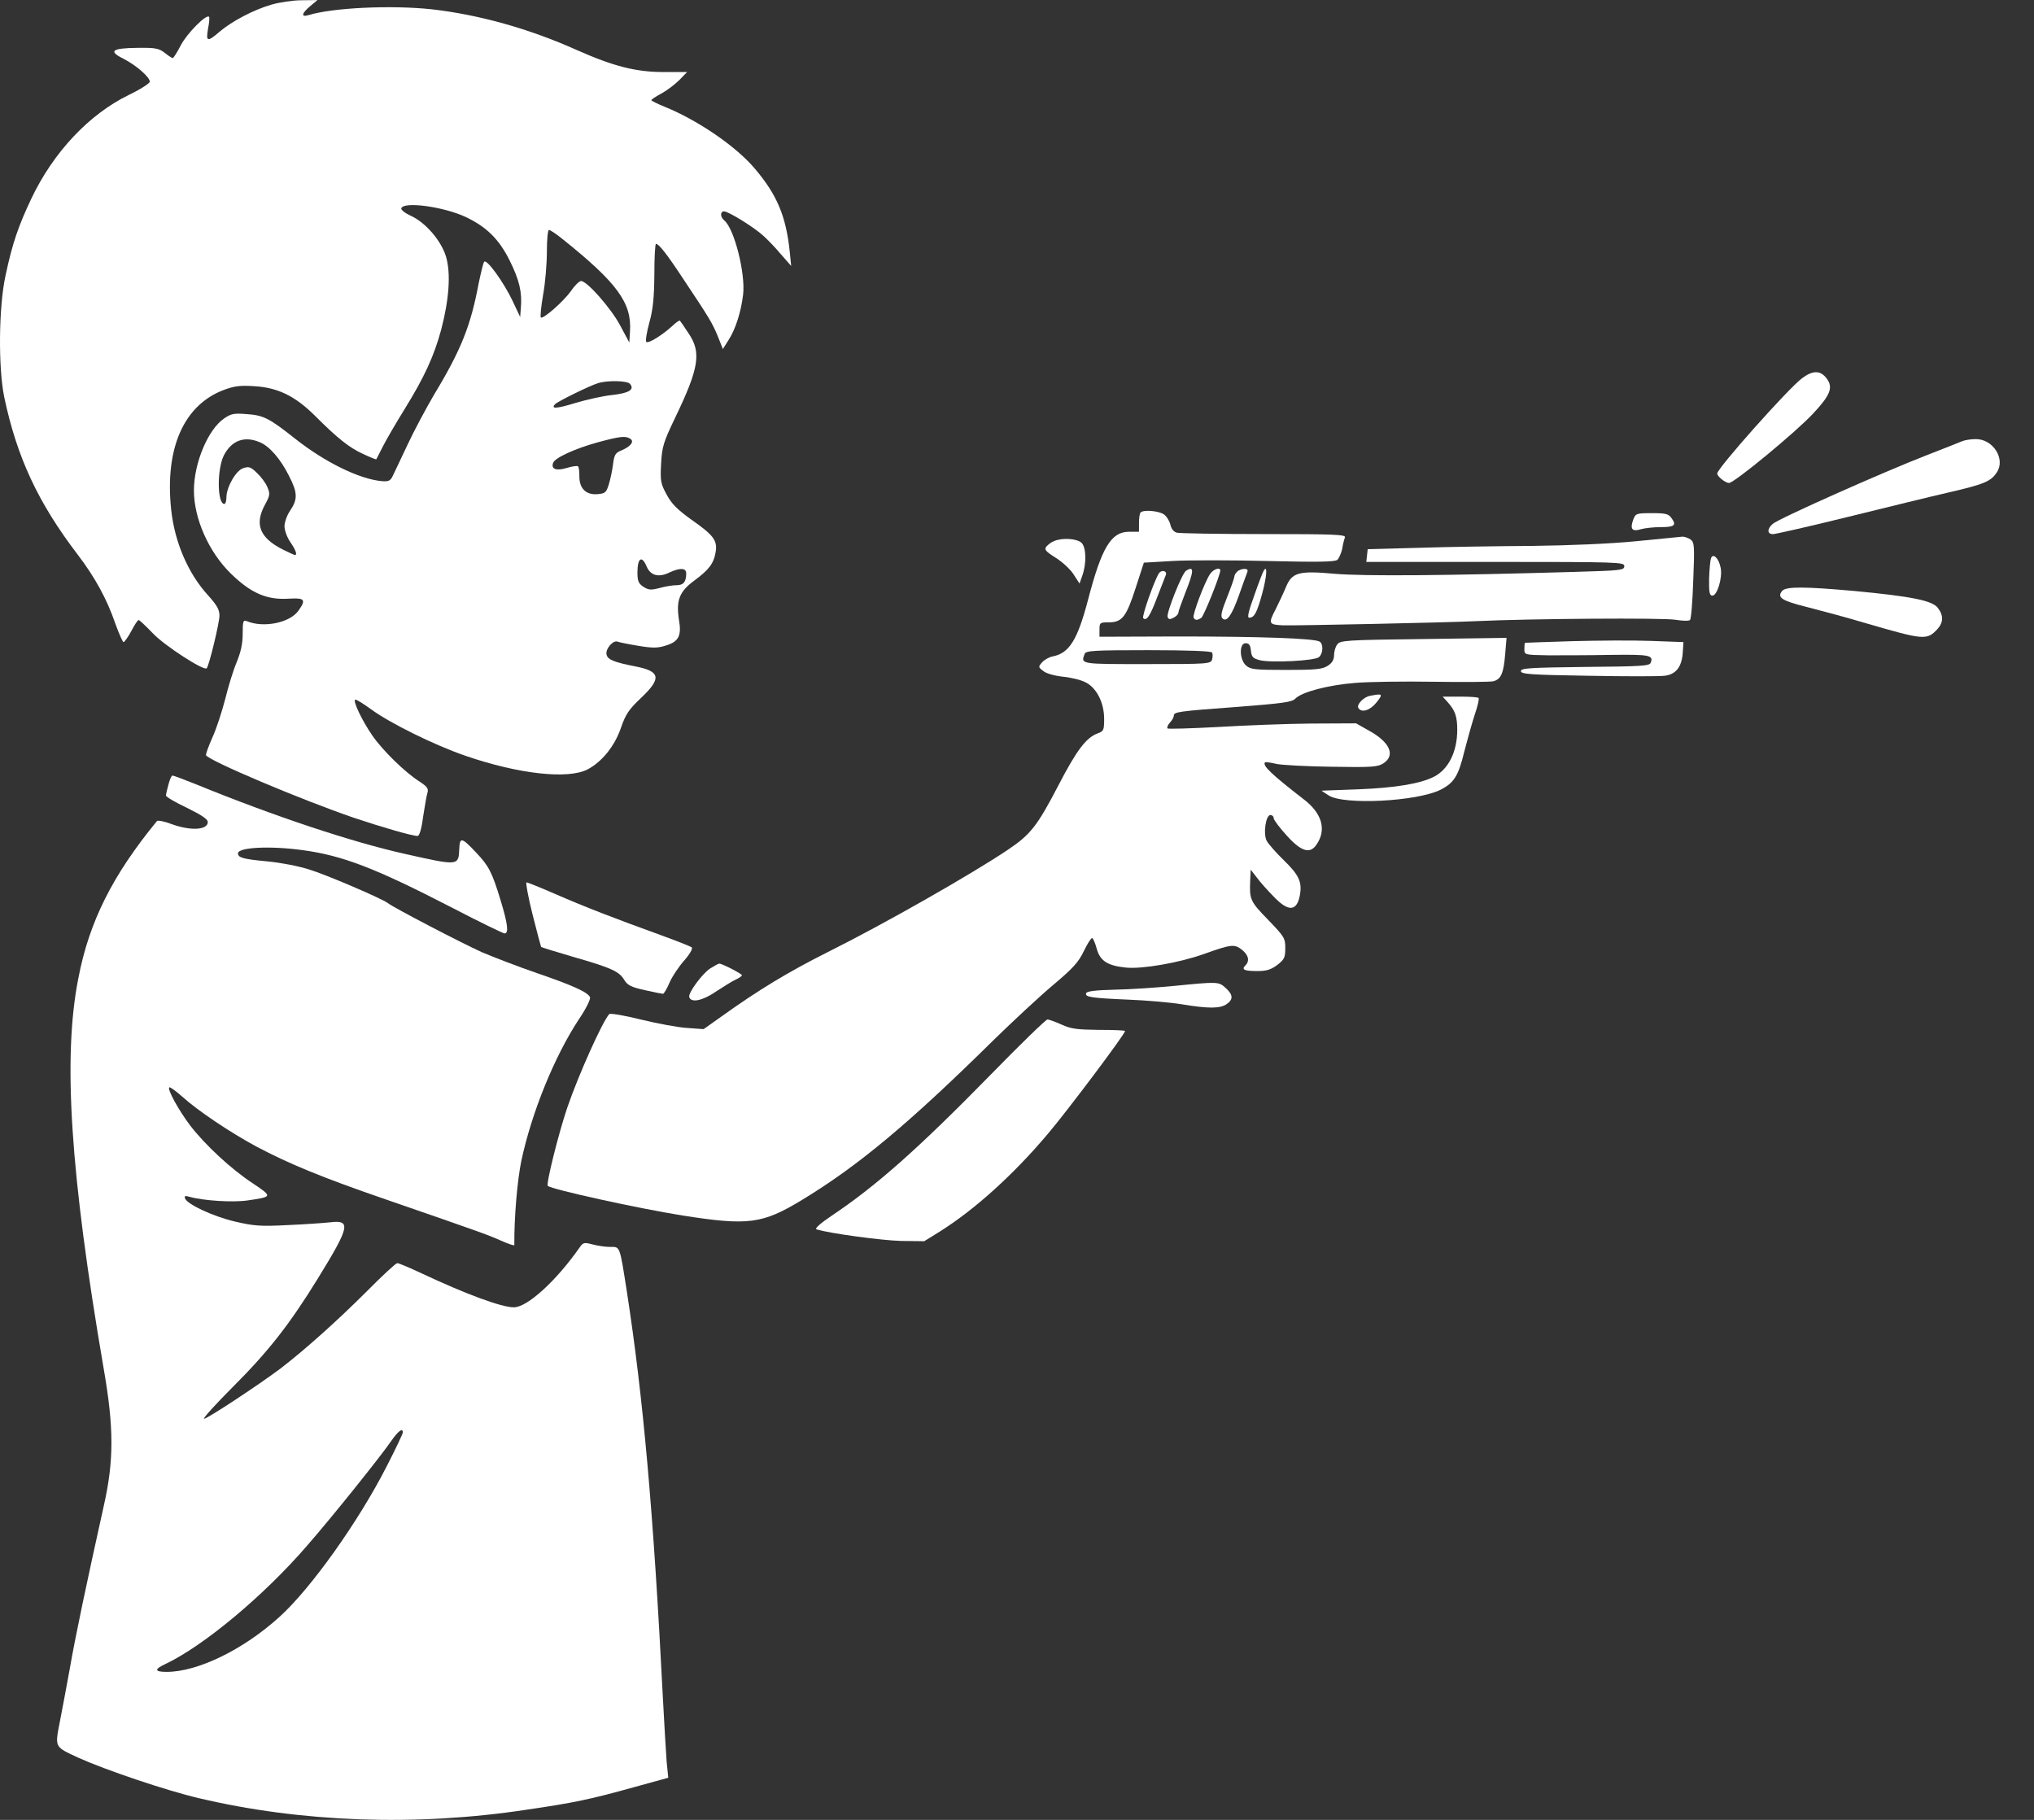
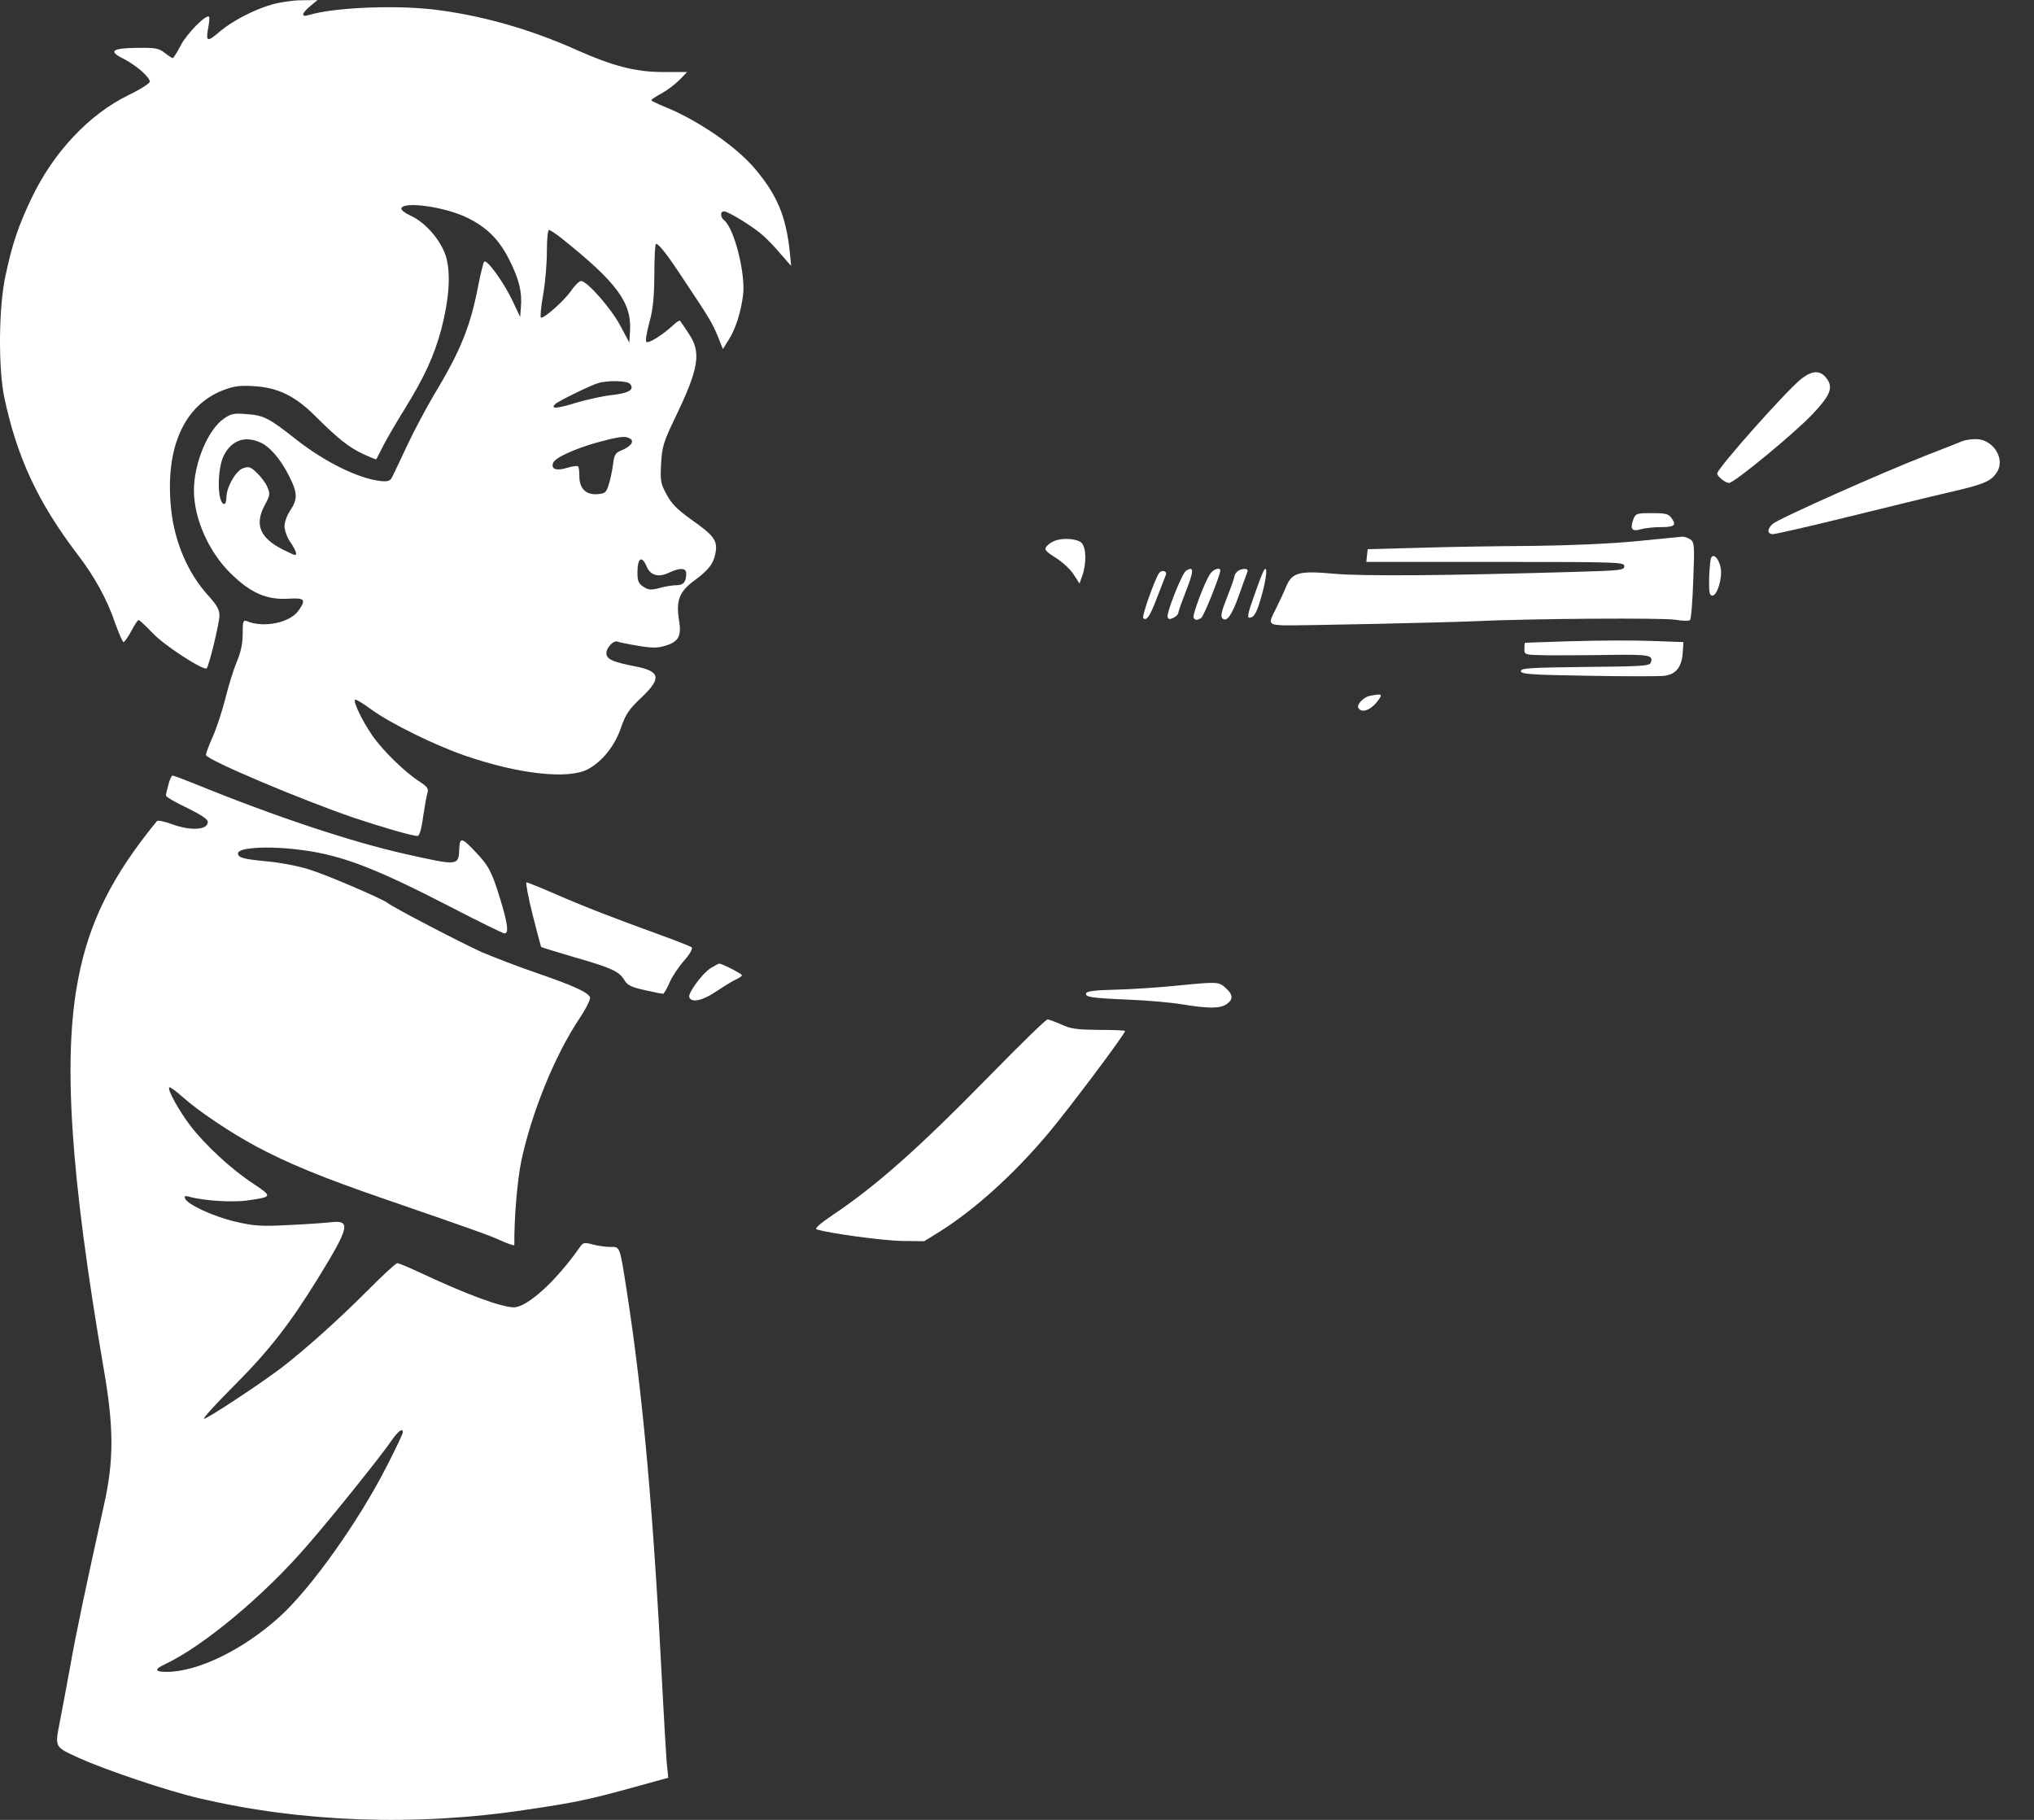
<svg xmlns="http://www.w3.org/2000/svg" width="38" height="34" viewBox="0 0 38 34" fill="none">
  <rect x="0" y="0" width="38" height="34" fill="#333333" stroke="none" />
  <path d="M5.067 0.088C4.738 0.183 4.334 0.396 4.104 0.591C3.874 0.79 3.844 0.782 3.887 0.534C3.909 0.426 3.918 0.326 3.905 0.313C3.853 0.261 3.493 0.625 3.38 0.842C3.31 0.977 3.241 1.085 3.228 1.085C3.211 1.085 3.146 1.042 3.076 0.986C2.968 0.903 2.903 0.89 2.569 0.894C2.087 0.899 2.018 0.955 2.308 1.098C2.551 1.224 2.799 1.441 2.799 1.528C2.794 1.558 2.621 1.671 2.404 1.775C1.666 2.135 0.998 2.842 0.586 3.71C0.343 4.222 0.23 4.551 0.105 5.141C-0.026 5.727 -0.034 6.868 0.079 7.419C0.317 8.547 0.712 9.393 1.454 10.365C1.775 10.785 2 11.198 2.152 11.644C2.222 11.835 2.291 11.996 2.308 11.996C2.326 11.996 2.391 11.905 2.452 11.792C2.512 11.675 2.573 11.584 2.59 11.584C2.608 11.584 2.725 11.697 2.859 11.835C3.072 12.061 3.809 12.538 3.861 12.486C3.905 12.443 4.1 11.636 4.1 11.501C4.1 11.389 4.052 11.306 3.892 11.128C3.514 10.716 3.263 10.13 3.198 9.523C3.076 8.378 3.432 7.567 4.182 7.285C4.378 7.211 4.49 7.198 4.751 7.215C5.189 7.241 5.51 7.397 5.879 7.762C6.312 8.196 6.529 8.365 6.785 8.482C6.915 8.543 7.024 8.586 7.028 8.582C7.037 8.573 7.089 8.465 7.154 8.339C7.215 8.217 7.397 7.905 7.558 7.645C7.926 7.05 8.108 6.656 8.243 6.157C8.39 5.593 8.425 5.115 8.334 4.799C8.243 4.495 7.948 4.152 7.666 4.027C7.562 3.979 7.488 3.918 7.497 3.892C7.54 3.758 8.295 3.862 8.707 4.057C9.089 4.239 9.323 4.469 9.518 4.86C9.701 5.224 9.757 5.458 9.731 5.749L9.718 5.922L9.575 5.619C9.41 5.272 9.093 4.833 9.046 4.89C9.028 4.907 8.985 5.094 8.941 5.302C8.794 6.087 8.612 6.543 8.108 7.376C7.961 7.627 7.735 8.048 7.614 8.308C7.488 8.573 7.367 8.833 7.336 8.894C7.293 8.985 7.258 8.998 7.132 8.989C6.712 8.95 6.074 8.638 5.514 8.196C5.024 7.809 4.924 7.757 4.599 7.736C4.378 7.718 4.317 7.727 4.187 7.818C3.887 8.022 3.623 8.651 3.623 9.163C3.623 9.688 3.9 10.313 4.313 10.716C4.686 11.08 4.981 11.211 5.393 11.185C5.696 11.167 5.723 11.202 5.575 11.41C5.415 11.636 4.924 11.736 4.612 11.605C4.543 11.579 4.534 11.605 4.534 11.84C4.534 12.03 4.499 12.182 4.421 12.373C4.36 12.516 4.265 12.824 4.208 13.059C4.148 13.289 4.044 13.614 3.97 13.774C3.896 13.939 3.844 14.087 3.848 14.108C3.883 14.204 5.614 14.937 6.616 15.28C7.132 15.453 7.701 15.618 7.8 15.618C7.835 15.618 7.874 15.497 7.905 15.258C7.935 15.063 7.97 14.859 7.987 14.807C8.009 14.733 7.978 14.694 7.84 14.603C7.571 14.434 7.145 14.017 6.955 13.74C6.764 13.462 6.594 13.106 6.634 13.072C6.647 13.059 6.781 13.141 6.929 13.249C7.276 13.505 8.108 13.918 8.698 14.121C9.696 14.464 10.616 14.564 10.98 14.373C11.249 14.23 11.484 13.939 11.601 13.597C11.688 13.345 11.748 13.254 11.978 13.037C12.364 12.672 12.338 12.542 11.874 12.451C11.475 12.373 11.353 12.325 11.332 12.23C11.306 12.126 11.453 11.957 11.536 11.987C11.566 12 11.739 12.035 11.922 12.065C12.182 12.109 12.286 12.109 12.425 12.065C12.677 11.992 12.737 11.883 12.685 11.584C12.629 11.215 12.69 11.054 12.972 10.846C13.249 10.642 13.336 10.525 13.371 10.308C13.405 10.096 13.327 9.996 12.919 9.71C12.659 9.523 12.551 9.419 12.455 9.241C12.342 9.033 12.334 8.989 12.351 8.66C12.369 8.343 12.395 8.261 12.611 7.809C13.063 6.872 13.106 6.582 12.863 6.226C12.785 6.105 12.711 6 12.703 5.992C12.694 5.979 12.633 6.022 12.568 6.083C12.386 6.252 12.113 6.426 12.074 6.387C12.056 6.369 12.082 6.209 12.13 6.031C12.199 5.784 12.221 5.567 12.225 5.128C12.225 4.816 12.238 4.556 12.256 4.556C12.308 4.556 12.46 4.747 12.759 5.202C13.254 5.944 13.306 6.031 13.41 6.282L13.505 6.521L13.614 6.348C13.744 6.144 13.844 5.827 13.883 5.506C13.93 5.111 13.718 4.27 13.531 4.118C13.453 4.053 13.453 3.949 13.527 3.949C13.609 3.949 14.091 4.248 14.26 4.404C14.338 4.473 14.49 4.63 14.59 4.751L14.781 4.968L14.755 4.708C14.685 4.035 14.516 3.636 14.095 3.142C13.744 2.729 13.032 2.244 12.421 1.996C12.282 1.94 12.169 1.884 12.169 1.871C12.169 1.857 12.256 1.801 12.36 1.745C12.464 1.688 12.611 1.576 12.694 1.493L12.837 1.346H12.399C11.883 1.346 11.466 1.241 10.772 0.933C9.883 0.534 8.946 0.274 8.069 0.174C7.31 0.092 6.213 0.144 5.762 0.283C5.618 0.326 5.636 0.248 5.796 0.114L5.931 0.001L5.631 0.005C5.471 0.005 5.215 0.044 5.067 0.088ZM10.508 4.465C11.527 5.28 11.805 5.658 11.77 6.187L11.757 6.4L11.583 6.074C11.41 5.753 10.967 5.25 10.855 5.25C10.824 5.25 10.737 5.332 10.668 5.436C10.525 5.636 10.143 5.97 10.104 5.931C10.091 5.918 10.108 5.727 10.147 5.506C10.187 5.285 10.217 4.925 10.217 4.699C10.217 4.478 10.234 4.296 10.256 4.296C10.278 4.296 10.39 4.369 10.508 4.465ZM11.77 7.172C11.861 7.28 11.748 7.345 11.436 7.38C11.267 7.397 10.959 7.467 10.755 7.527C10.403 7.636 10.278 7.645 10.373 7.549C10.425 7.497 11.024 7.202 11.171 7.159C11.349 7.102 11.722 7.111 11.77 7.172ZM11.774 8.196C11.857 8.248 11.783 8.343 11.605 8.417C11.497 8.46 11.475 8.499 11.453 8.673C11.44 8.781 11.405 8.95 11.375 9.046C11.327 9.202 11.31 9.219 11.163 9.232C10.95 9.25 10.824 9.128 10.824 8.903C10.824 8.812 10.816 8.725 10.798 8.712C10.785 8.699 10.69 8.712 10.59 8.742C10.39 8.803 10.291 8.764 10.334 8.647C10.369 8.551 10.742 8.382 11.163 8.265C11.583 8.152 11.683 8.139 11.774 8.196ZM4.851 8.261C5.033 8.334 5.241 8.573 5.401 8.894C5.562 9.206 5.562 9.328 5.423 9.536C5.362 9.623 5.315 9.757 5.315 9.831C5.315 9.905 5.362 10.039 5.423 10.126C5.527 10.278 5.558 10.369 5.51 10.369C5.497 10.369 5.393 10.321 5.28 10.265C4.855 10.048 4.755 9.801 4.942 9.445C5.046 9.254 5.05 9.228 4.994 9.098C4.963 9.02 4.872 8.903 4.798 8.833C4.681 8.72 4.647 8.712 4.543 8.747C4.408 8.79 4.23 9.102 4.23 9.293C4.23 9.358 4.213 9.415 4.191 9.415C4.057 9.415 4.052 8.768 4.182 8.508C4.326 8.23 4.564 8.139 4.851 8.261ZM12.082 10.586C12.152 10.751 12.303 10.794 12.499 10.699C12.703 10.603 12.82 10.608 12.82 10.712C12.82 10.872 12.768 10.933 12.642 10.933C12.572 10.933 12.429 10.955 12.325 10.985C12.16 11.028 12.117 11.024 12.021 10.963C11.93 10.903 11.909 10.855 11.909 10.699C11.909 10.421 11.991 10.369 12.082 10.586Z" fill="white" />
  <path d="M33.666 7.067C33.41 7.258 32.082 8.75 32.082 8.846C32.082 8.902 32.234 9.023 32.303 9.023C32.399 9.023 33.54 8.082 33.869 7.731C34.195 7.384 34.251 7.24 34.13 7.076C34.013 6.915 33.869 6.915 33.666 7.067Z" fill="white" />
  <path d="M36.658 8.243C36.611 8.265 36.307 8.382 35.986 8.508C35.192 8.816 33.222 9.692 33.118 9.788C33.01 9.883 33.014 9.979 33.123 9.979C33.17 9.979 33.804 9.835 34.524 9.657C35.244 9.48 36.094 9.271 36.415 9.198C37.07 9.046 37.196 8.994 37.305 8.825C37.474 8.573 37.231 8.196 36.906 8.204C36.819 8.204 36.706 8.222 36.658 8.243Z" fill="white" />
-   <path d="M21.309 9.575C21.292 9.588 21.279 9.679 21.279 9.77V9.935H21.092C20.758 9.935 20.581 10.23 20.325 11.214C20.129 11.956 19.977 12.204 19.665 12.264C19.6 12.277 19.513 12.325 19.47 12.373C19.396 12.455 19.396 12.464 19.487 12.533C19.539 12.581 19.695 12.624 19.852 12.642C19.999 12.655 20.194 12.702 20.277 12.746C20.485 12.845 20.628 13.127 20.628 13.431C20.628 13.639 20.619 13.661 20.511 13.7C20.294 13.778 20.116 14.012 19.774 14.672C19.379 15.431 19.253 15.592 18.832 15.874C18.151 16.333 16.511 17.266 15.466 17.787C14.733 18.155 14.177 18.489 13.47 18.997L13.145 19.227L12.841 19.205C12.676 19.197 12.286 19.123 11.978 19.049C11.67 18.971 11.405 18.928 11.383 18.945C11.258 19.079 10.811 20.073 10.598 20.693C10.434 21.179 10.199 22.12 10.234 22.155C10.299 22.22 11.917 22.576 12.759 22.71C13.978 22.901 14.242 22.867 14.98 22.42C16.025 21.787 16.975 20.997 18.567 19.427C18.928 19.075 19.422 18.615 19.674 18.403C20.047 18.09 20.151 17.973 20.246 17.774C20.311 17.639 20.381 17.526 20.403 17.526C20.42 17.526 20.459 17.613 20.489 17.722C20.55 17.952 20.693 18.043 21.036 18.077C21.34 18.108 22.034 17.986 22.485 17.826C23.006 17.639 23.062 17.635 23.201 17.743C23.326 17.843 23.352 17.952 23.266 18.038C23.188 18.116 23.248 18.142 23.491 18.142C23.661 18.142 23.743 18.116 23.86 18.03C23.995 17.925 24.012 17.891 24.012 17.713C24.012 17.526 23.995 17.5 23.691 17.184C23.357 16.841 23.34 16.806 23.357 16.442L23.366 16.247L23.483 16.398C23.543 16.481 23.687 16.641 23.799 16.754C24.073 17.041 24.229 17.027 24.285 16.724C24.329 16.481 24.268 16.346 23.986 16.073C23.838 15.93 23.695 15.765 23.665 15.709C23.596 15.574 23.648 15.227 23.734 15.227C23.769 15.227 23.795 15.253 23.795 15.284C23.795 15.318 23.904 15.461 24.038 15.609C24.307 15.908 24.472 15.96 24.593 15.783C24.788 15.505 24.702 15.193 24.35 14.928C23.756 14.468 23.578 14.299 23.634 14.242C23.648 14.234 23.743 14.247 23.851 14.273C23.964 14.294 24.428 14.32 24.893 14.325C25.63 14.338 25.743 14.329 25.847 14.26C26.077 14.108 25.964 13.861 25.565 13.644L25.335 13.514L24.489 13.518C24.025 13.522 23.24 13.553 22.741 13.583C22.246 13.609 21.83 13.622 21.812 13.609C21.799 13.592 21.817 13.544 21.856 13.501C21.899 13.457 21.93 13.396 21.93 13.37C21.93 13.301 22.003 13.288 23.123 13.206C23.96 13.14 24.133 13.119 24.198 13.054C24.316 12.928 24.819 12.798 25.313 12.759C25.565 12.737 26.224 12.728 26.784 12.737C27.339 12.746 27.843 12.741 27.899 12.728C28.042 12.689 28.09 12.585 28.12 12.225L28.146 11.917L26.593 11.939C25.14 11.956 25.036 11.965 24.984 12.039C24.949 12.082 24.923 12.173 24.923 12.242C24.923 12.325 24.888 12.386 24.806 12.438C24.706 12.503 24.589 12.516 24.029 12.516C23.444 12.516 23.361 12.507 23.279 12.433C23.153 12.321 23.149 12.017 23.27 12.017C23.335 12.017 23.361 12.052 23.37 12.156C23.383 12.273 23.405 12.299 23.535 12.334C23.739 12.386 24.559 12.347 24.641 12.277C24.719 12.212 24.728 12.034 24.654 11.987C24.559 11.926 23.543 11.891 22.008 11.891L20.541 11.896V11.761C20.541 11.635 20.55 11.627 20.711 11.627C20.962 11.627 21.04 11.531 21.214 10.993L21.37 10.512L21.899 10.481C22.19 10.464 22.988 10.464 23.674 10.481C24.611 10.503 24.936 10.499 24.984 10.46C25.014 10.434 25.057 10.338 25.075 10.256C25.088 10.169 25.114 10.073 25.127 10.039C25.144 9.987 24.927 9.978 23.617 9.978C22.771 9.978 22.038 9.965 21.986 9.952C21.925 9.935 21.882 9.878 21.865 9.8C21.847 9.731 21.795 9.644 21.743 9.609C21.648 9.544 21.361 9.518 21.309 9.575ZM22.645 12.191C22.658 12.216 22.658 12.273 22.645 12.321C22.619 12.403 22.576 12.407 21.426 12.407C20.173 12.407 20.19 12.412 20.264 12.216C20.285 12.156 20.433 12.147 21.452 12.147C22.19 12.147 22.628 12.164 22.645 12.191Z" fill="white" />
  <path d="M30.514 9.705C30.449 9.882 30.488 9.939 30.657 9.887C30.735 9.865 30.9 9.848 31.026 9.848C31.282 9.848 31.325 9.813 31.23 9.683C31.174 9.6 31.122 9.587 30.861 9.587C30.575 9.587 30.558 9.592 30.514 9.705Z" fill="white" />
  <path d="M30.562 10.112C30.064 10.16 29.33 10.19 28.632 10.199C28.012 10.203 27.066 10.216 26.528 10.234L25.552 10.26L25.539 10.377L25.526 10.498H27.933C30.25 10.498 30.346 10.503 30.346 10.576C30.346 10.655 30.28 10.659 29.404 10.685C27.031 10.754 25.491 10.767 24.936 10.72C24.263 10.659 24.138 10.694 24.025 10.967C23.99 11.054 23.903 11.24 23.834 11.379C23.691 11.652 23.699 11.67 23.973 11.683C24.172 11.691 27.053 11.631 27.569 11.605C28.593 11.557 31.079 11.54 31.3 11.579C31.43 11.6 31.556 11.605 31.573 11.583C31.595 11.566 31.621 11.232 31.634 10.845C31.66 10.19 31.656 10.134 31.582 10.078C31.534 10.047 31.469 10.026 31.434 10.026C31.395 10.03 31.005 10.069 30.562 10.112Z" fill="white" />
  <path d="M19.695 10.108C19.643 10.126 19.582 10.174 19.552 10.208C19.504 10.265 19.53 10.299 19.73 10.425C19.86 10.508 20.012 10.651 20.064 10.742L20.168 10.902L20.22 10.755C20.302 10.525 20.294 10.221 20.203 10.139C20.116 10.061 19.847 10.043 19.695 10.108Z" fill="white" />
  <path d="M31.965 10.43C31.952 10.469 31.935 10.642 31.93 10.816C31.926 11.067 31.939 11.128 31.991 11.128C32.082 11.128 32.182 10.794 32.147 10.612C32.113 10.43 32.004 10.325 31.965 10.43Z" fill="white" />
  <path d="M22.157 10.664C22.083 10.711 21.788 11.453 21.814 11.527C21.831 11.575 21.858 11.575 21.927 11.54C21.975 11.514 22.014 11.475 22.014 11.449C22.014 11.423 22.074 11.258 22.144 11.076C22.309 10.664 22.313 10.564 22.157 10.664Z" fill="white" />
  <path d="M22.607 10.724C22.498 10.889 22.273 11.496 22.299 11.54C22.329 11.592 22.368 11.592 22.442 11.544C22.49 11.514 22.794 10.754 22.798 10.659C22.798 10.589 22.668 10.633 22.607 10.724Z" fill="white" />
  <path d="M23.112 10.681C23.081 10.711 23.06 10.75 23.06 10.776C23.06 10.798 22.999 10.971 22.925 11.158C22.821 11.418 22.799 11.514 22.838 11.553C22.917 11.631 23.012 11.5 23.146 11.123C23.212 10.932 23.281 10.746 23.298 10.702C23.32 10.646 23.307 10.629 23.246 10.629C23.203 10.629 23.142 10.65 23.112 10.681Z" fill="white" />
  <path d="M23.611 10.659C23.593 10.685 23.511 10.898 23.433 11.124C23.324 11.423 23.298 11.54 23.337 11.54C23.433 11.54 23.481 11.453 23.58 11.093C23.667 10.772 23.684 10.542 23.611 10.659Z" fill="white" />
  <path d="M21.649 10.715C21.562 10.854 21.328 11.518 21.358 11.548C21.419 11.609 21.484 11.514 21.614 11.171C21.688 10.98 21.762 10.789 21.779 10.746C21.814 10.663 21.697 10.637 21.649 10.715Z" fill="white" />
-   <path d="M33.294 11.041C33.194 11.163 33.285 11.223 33.758 11.341C34.014 11.406 34.5 11.536 34.834 11.636C35.949 11.961 35.997 11.965 36.196 11.753C36.309 11.627 36.313 11.497 36.201 11.354C36.096 11.219 35.702 11.141 34.643 11.041C33.719 10.959 33.364 10.954 33.294 11.041Z" fill="white" />
  <path d="M29.369 11.979C28.891 11.992 28.497 12.009 28.492 12.009C28.483 12.013 28.479 12.065 28.479 12.126C28.479 12.235 28.479 12.235 28.926 12.243C29.169 12.243 29.694 12.243 30.089 12.235C30.817 12.226 30.895 12.239 30.839 12.382C30.817 12.443 30.657 12.451 29.611 12.46C28.583 12.473 28.414 12.482 28.414 12.538C28.414 12.595 28.592 12.608 29.672 12.625C30.366 12.638 31.008 12.638 31.099 12.625C31.312 12.599 31.42 12.46 31.438 12.191L31.451 11.996L30.843 11.974C30.509 11.961 29.846 11.966 29.369 11.979Z" fill="white" />
  <path d="M25.591 13.001C25.474 13.023 25.339 13.166 25.378 13.227C25.434 13.323 25.595 13.275 25.717 13.123C25.843 12.962 25.834 12.953 25.591 13.001Z" fill="white" />
-   <path d="M27.039 13.11C27.186 13.271 27.225 13.388 27.225 13.635C27.225 14.043 27.061 14.373 26.791 14.511C26.536 14.642 26.058 14.72 25.382 14.746L24.688 14.772L24.818 14.858C25.091 15.045 26.483 14.976 26.922 14.75C27.165 14.624 27.247 14.494 27.355 14.047C27.412 13.826 27.499 13.514 27.551 13.353C27.607 13.193 27.637 13.054 27.624 13.041C27.611 13.023 27.455 13.015 27.277 13.015H26.952L27.039 13.11Z" fill="white" />
  <path d="M3.149 14.65C3.123 14.741 3.101 14.836 3.101 14.862C3.101 14.888 3.279 14.992 3.492 15.092C3.765 15.227 3.882 15.305 3.882 15.357C3.882 15.509 3.561 15.526 3.205 15.396C3.071 15.344 2.949 15.322 2.932 15.34C2.104 16.35 1.665 17.218 1.462 18.285C1.171 19.765 1.314 21.934 1.934 25.552C2.13 26.671 2.13 27.287 1.939 28.133C1.613 29.603 1.409 30.567 1.305 31.169C1.24 31.525 1.158 31.963 1.123 32.141C1.023 32.657 1.01 32.627 1.466 32.84C1.965 33.065 3.101 33.451 3.717 33.595C5.626 34.046 7.765 34.124 9.825 33.812C10.723 33.681 11.031 33.616 11.838 33.391L12.485 33.213L12.454 32.909C12.441 32.74 12.411 32.211 12.385 31.733C12.207 28.224 12.016 26.107 11.713 24.142C11.574 23.252 11.587 23.296 11.396 23.296C11.309 23.296 11.162 23.274 11.066 23.248C10.919 23.209 10.893 23.213 10.836 23.296C10.394 23.929 9.852 24.424 9.6 24.424C9.37 24.424 8.711 24.181 7.878 23.79C7.656 23.686 7.453 23.599 7.422 23.599C7.396 23.599 7.14 23.834 6.854 24.124C6.307 24.671 5.691 25.222 5.244 25.565C4.828 25.877 3.874 26.506 3.813 26.506C3.782 26.506 4.025 26.237 4.355 25.907C5.014 25.248 5.409 24.745 5.938 23.886C6.537 22.914 6.563 22.788 6.168 22.836C6.047 22.849 5.687 22.875 5.37 22.888C4.876 22.914 4.745 22.905 4.394 22.823C3.982 22.727 3.492 22.497 3.457 22.389C3.44 22.341 3.461 22.337 3.539 22.359C3.8 22.433 4.346 22.467 4.62 22.428C5.093 22.359 5.097 22.359 4.728 22.111C4.316 21.843 3.821 21.378 3.553 21.027C3.336 20.741 3.123 20.35 3.162 20.315C3.175 20.302 3.284 20.381 3.401 20.485C3.704 20.758 4.307 21.161 4.793 21.422C5.388 21.738 6.017 21.999 7.201 22.406C9.01 23.031 9.105 23.066 9.361 23.179C9.496 23.239 9.609 23.278 9.609 23.261C9.604 22.745 9.665 22.055 9.739 21.691C9.93 20.793 10.359 19.73 10.823 19.031C10.949 18.845 11.036 18.667 11.023 18.632C10.988 18.541 10.715 18.415 10.034 18.181C9.691 18.064 9.231 17.886 9.006 17.791C8.637 17.626 7.353 16.958 7.244 16.871C7.136 16.788 6.086 16.337 5.769 16.242C5.578 16.181 5.236 16.116 5.006 16.094C4.546 16.051 4.446 16.025 4.446 15.943C4.446 15.83 5.04 15.799 5.648 15.882C6.398 15.982 7.014 16.22 8.42 16.945C8.945 17.218 9.4 17.439 9.426 17.439C9.509 17.439 9.487 17.261 9.348 16.806C9.192 16.294 9.131 16.177 8.897 15.93C8.624 15.639 8.589 15.634 8.58 15.864C8.567 16.177 8.563 16.177 7.578 15.956C6.581 15.734 5.132 15.253 3.665 14.654C3.44 14.563 3.24 14.489 3.223 14.489C3.205 14.489 3.171 14.563 3.149 14.65ZM7.526 26.762C7.526 26.784 7.396 27.061 7.231 27.382C6.706 28.415 5.813 29.673 5.223 30.206C4.55 30.818 3.696 31.235 3.114 31.235C2.884 31.235 2.876 31.187 3.093 31.087C3.804 30.749 4.932 29.812 5.743 28.87C6.22 28.324 7.118 27.2 7.305 26.927C7.435 26.74 7.526 26.666 7.526 26.762Z" fill="white" />
  <path d="M9.948 17.079C10.031 17.409 10.104 17.682 10.109 17.691C10.118 17.7 10.386 17.782 10.712 17.878C11.423 18.081 11.571 18.151 11.662 18.307C11.723 18.407 11.792 18.442 12.044 18.498C12.213 18.537 12.369 18.567 12.386 18.567C12.404 18.567 12.46 18.472 12.508 18.359C12.556 18.246 12.681 18.06 12.781 17.947C12.885 17.83 12.946 17.721 12.924 17.7C12.903 17.682 12.642 17.578 12.343 17.47C11.48 17.157 10.929 16.945 10.382 16.706C10.104 16.585 9.857 16.485 9.836 16.485C9.818 16.485 9.866 16.754 9.948 17.079Z" fill="white" />
  <path d="M13.267 18.094C13.12 18.19 12.851 18.554 12.877 18.628C12.912 18.741 13.124 18.697 13.371 18.528C13.51 18.437 13.675 18.333 13.744 18.302C13.809 18.272 13.861 18.237 13.861 18.22C13.861 18.194 13.493 18.003 13.436 18.003C13.419 18.003 13.345 18.047 13.267 18.094Z" fill="white" />
  <path d="M21.928 18.42C21.607 18.451 21.108 18.485 20.826 18.49C20.466 18.498 20.301 18.52 20.292 18.555C20.266 18.628 20.383 18.646 21.082 18.676C21.416 18.689 21.867 18.728 22.08 18.763C22.579 18.845 22.796 18.845 22.917 18.759C23.043 18.672 23.038 18.585 22.9 18.459C22.765 18.338 22.761 18.338 21.928 18.42Z" fill="white" />
  <path d="M18.512 20.074C17.154 21.462 16.369 22.156 15.54 22.711C15.328 22.854 15.215 22.954 15.254 22.967C15.479 23.041 16.473 23.175 16.833 23.184L17.267 23.189L17.562 23.006C18.208 22.599 18.933 21.948 19.579 21.18C19.93 20.768 21.019 19.319 21.019 19.262C21.019 19.249 20.798 19.241 20.529 19.241C20.121 19.236 20.008 19.223 19.831 19.141C19.713 19.089 19.596 19.046 19.57 19.046C19.54 19.046 19.063 19.51 18.512 20.074Z" fill="white" />
</svg>